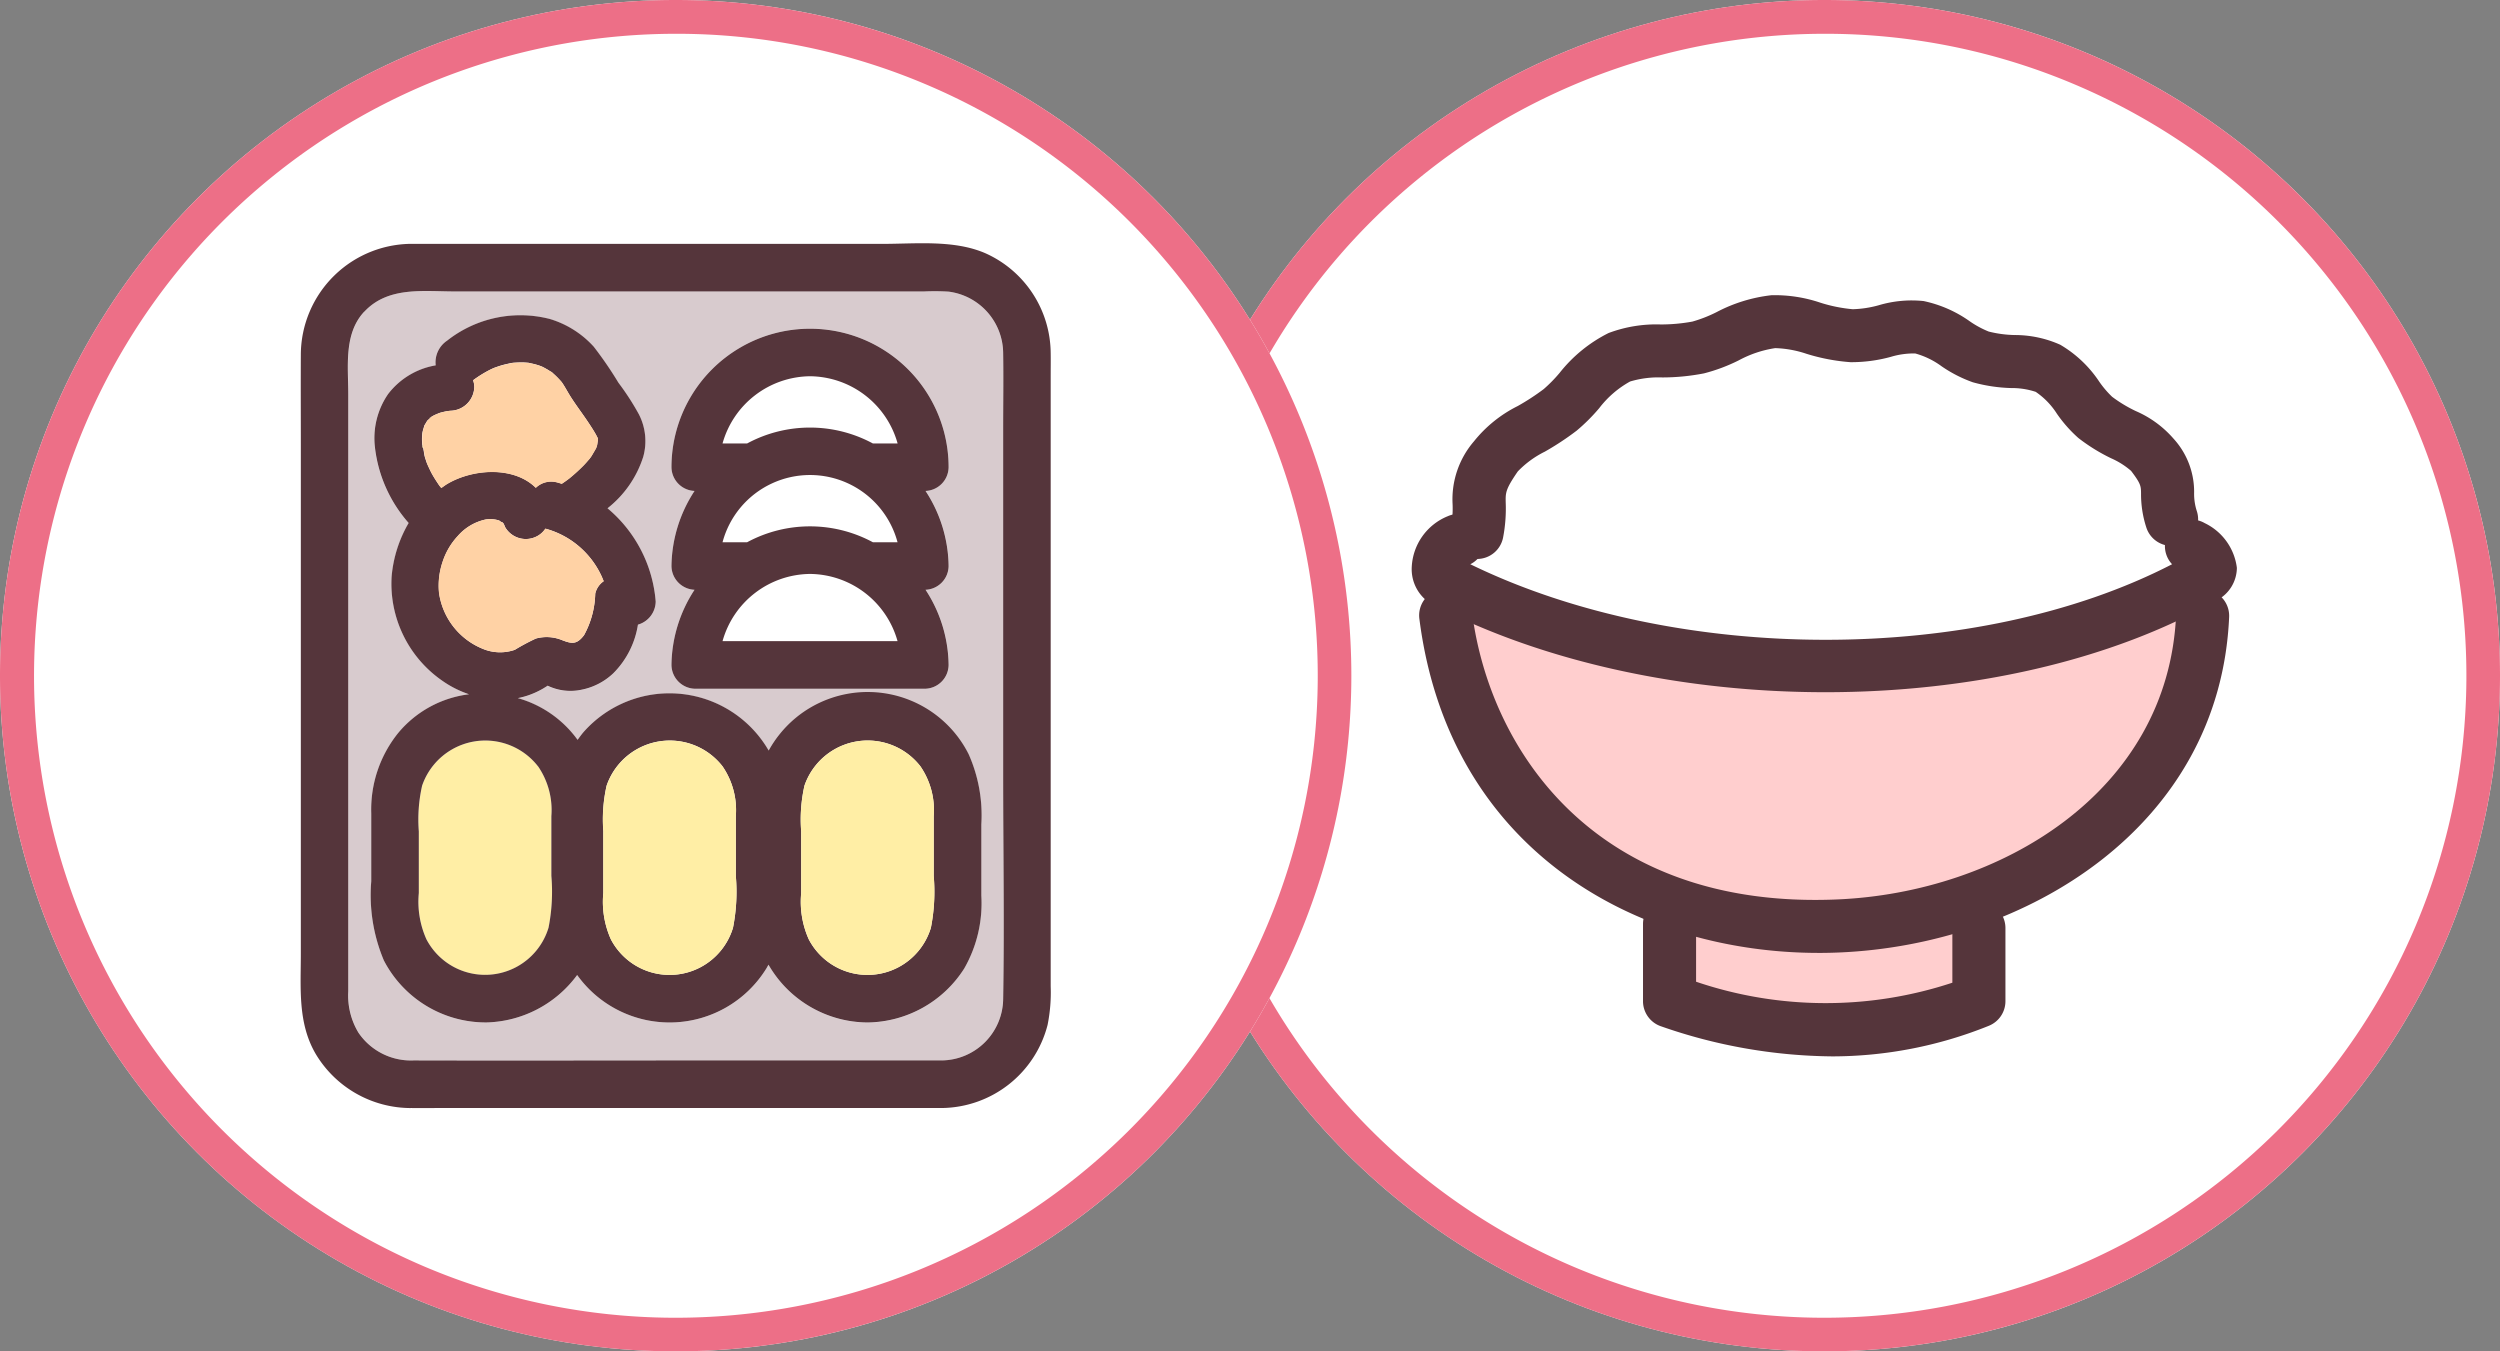
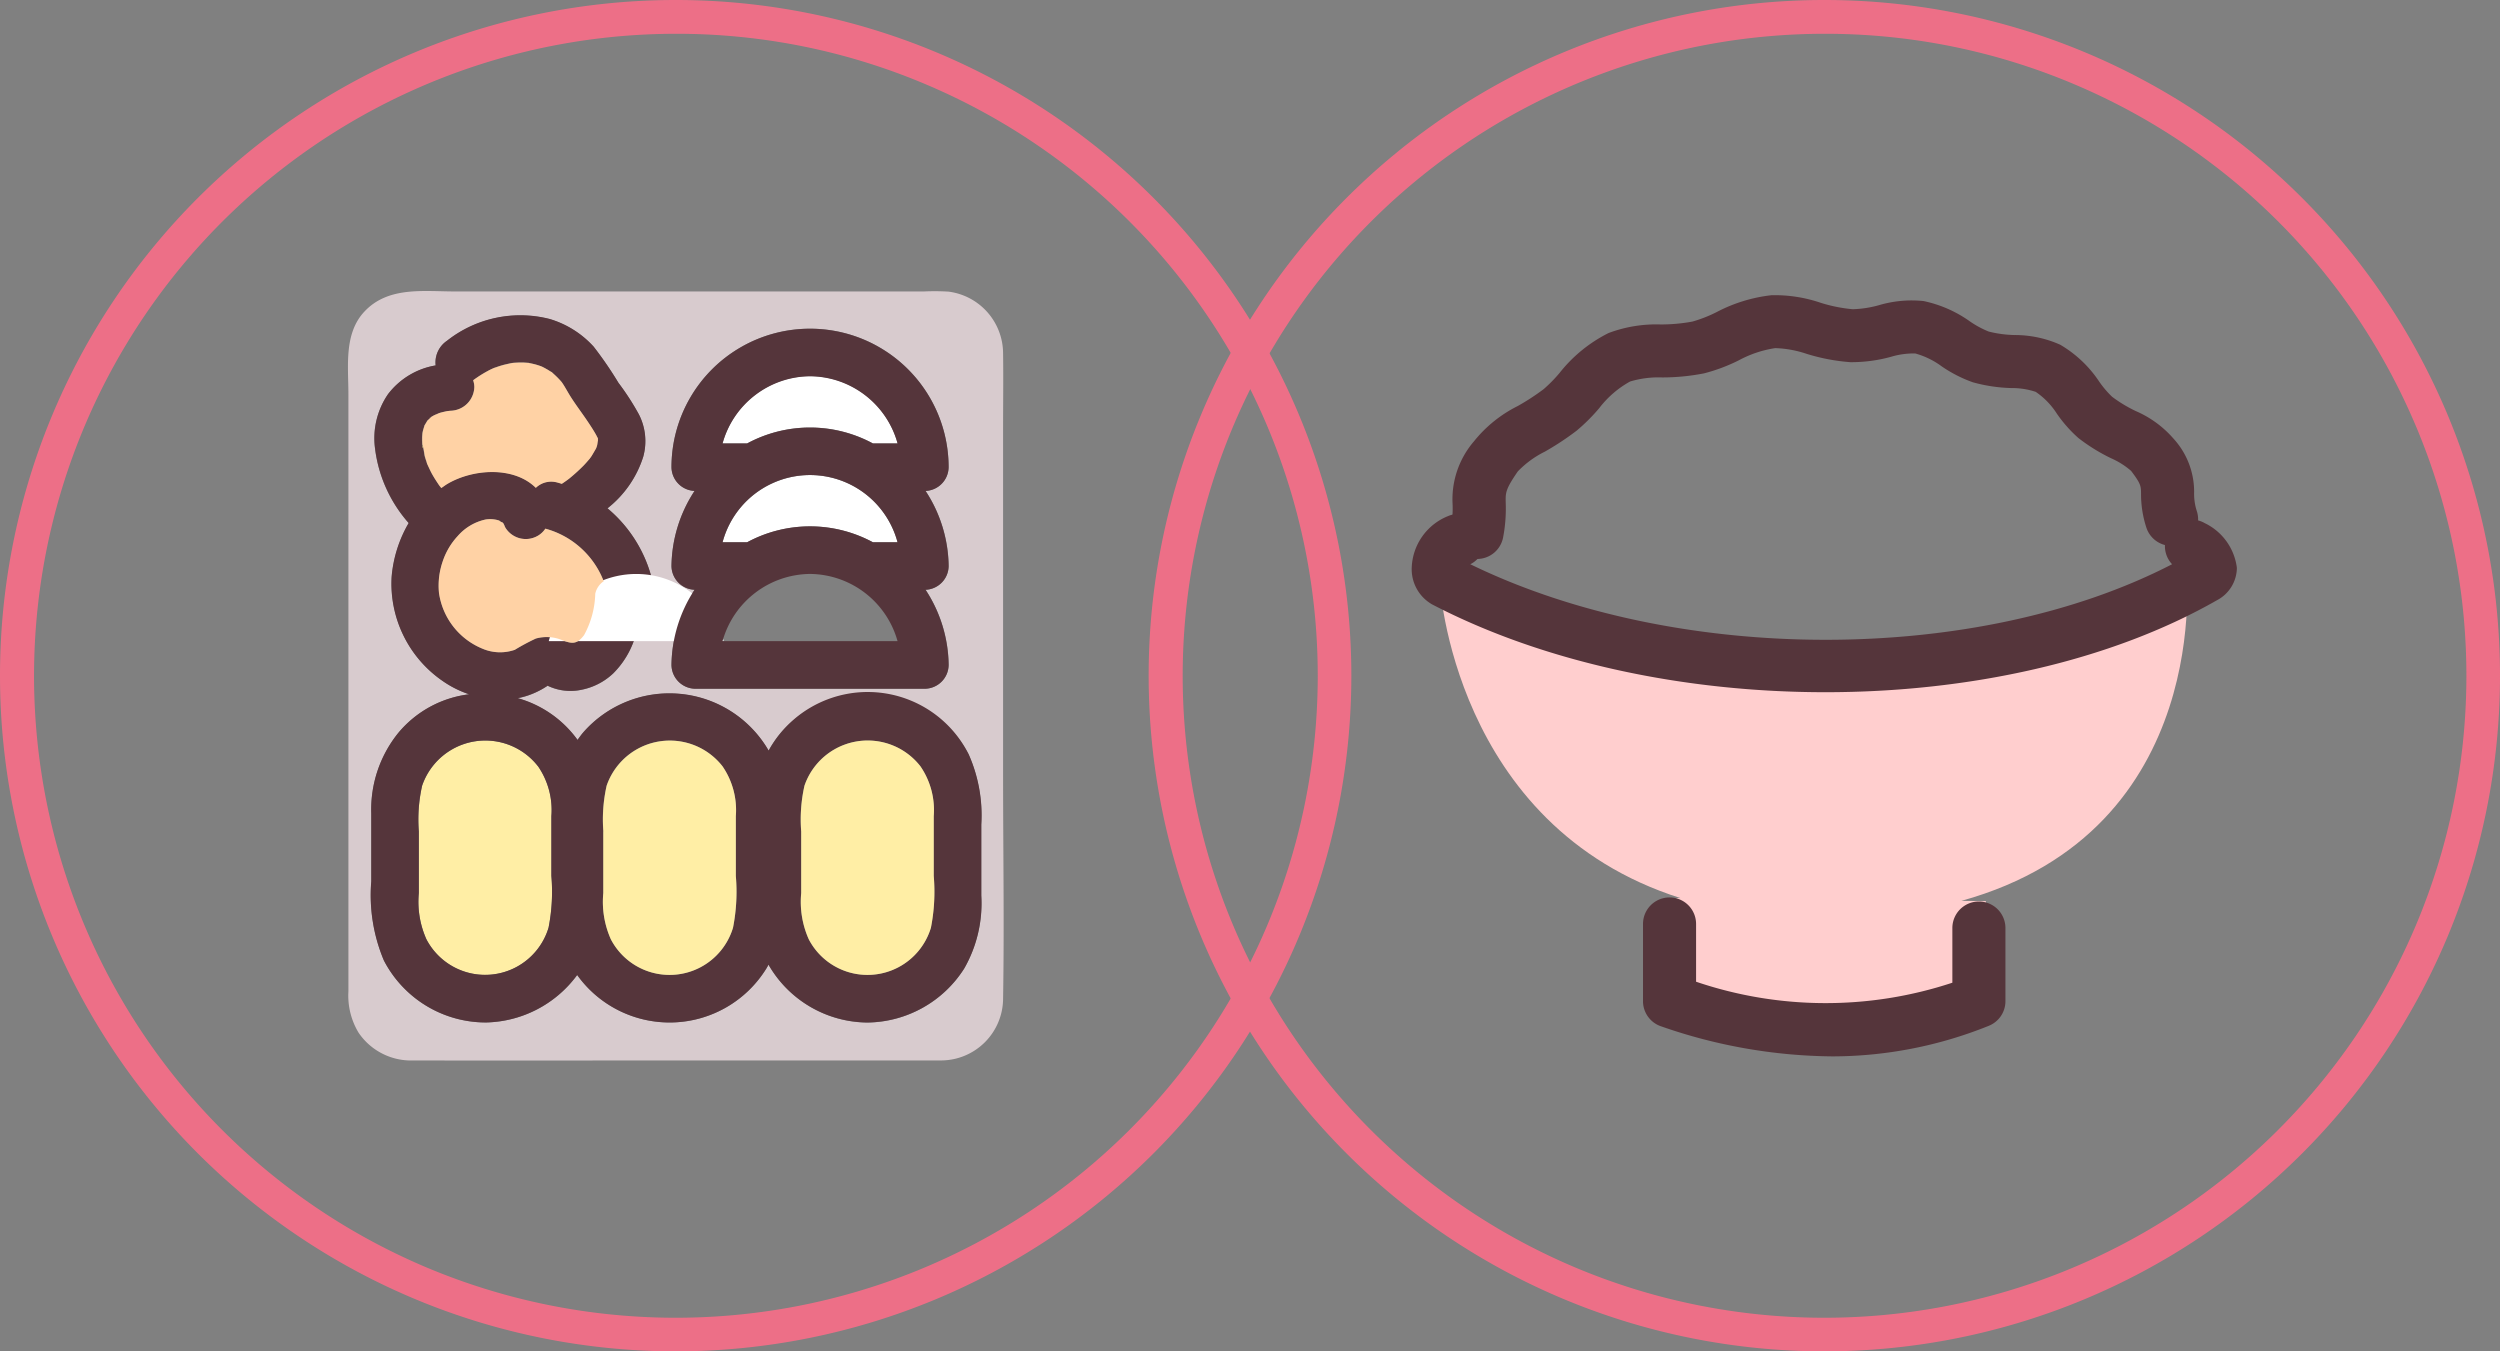
<svg xmlns="http://www.w3.org/2000/svg" width="148" height="80" viewBox="0 0 148 80">
  <rect x="0" y="0" width="148" height="80" fill="#808080" stroke="none" />
  <g id="icon-riceset" transform="translate(-175.023 -5765)">
    <g id="グループ_166" data-name="グループ 166" transform="translate(-37.977 811)">
-       <circle id="楕円形_21" data-name="楕円形 21" cx="40" cy="40" r="40" transform="translate(281 4954)" fill="#fff" />
      <path id="楕円形_21_-_アウトライン" data-name="楕円形 21 - アウトライン" d="M40,2A38.011,38.011,0,0,0,25.209,75.015,38.01,38.01,0,0,0,54.791,4.985,37.76,37.76,0,0,0,40,2m0-2A40,40,0,1,1,0,40,40,40,0,0,1,40,0Z" transform="translate(281 4954)" fill="#ed6f87" />
      <g id="グループ_150" data-name="グループ 150" transform="translate(296.576 4971.462)">
        <g id="グループ_151" data-name="グループ 151" transform="translate(0 0)">
-           <path id="パス_728" data-name="パス 728" d="M4.872,17.72S8.644,3.17,28.044,4.607c0,0,15.628-2.155,19.759,12.036.975,3.349-10.778,5.748-19.58,6.467C16.812,24.04,4.872,17.72,4.872,17.72" transform="translate(-2.32 -2.139)" fill="#fff" />
          <path id="パス_729" data-name="パス 729" d="M47.345,30.784c-19.58,10.6-44.189.9-44.189.9s.76,14.4,14.256,18.684l-.245,0-.4,6.107s9.819,3.772,18.314,0l.412-5.928-1.454-.014c15.07-4.177,13.309-19.745,13.309-19.745" transform="translate(-1.503 -14.664)" fill="#ffcece" />
          <g id="グループ_152" data-name="グループ 152">
            <path id="パス_730" data-name="パス 730" d="M24.485,35.3c-8.254,0-16.6-1.728-23.272-5.194A2.4,2.4,0,0,1,0,27.874a3.42,3.42,0,0,1,2.128-2.992,1.571,1.571,0,0,1,1.338,2.842c12.255,5.974,30.027,5.955,41.545,0a1.571,1.571,0,0,1,1.929-2.436,3.4,3.4,0,0,1,1.907,2.65,2.186,2.186,0,0,1-1.172,1.913c-6.351,3.629-14.72,5.449-23.19,5.449" transform="translate(0 -11.783)" fill="#55353b" />
            <path id="パス_731" data-name="パス 731" d="M5.947,15.629A1.575,1.575,0,0,1,4.4,13.771a5.991,5.991,0,0,0,.1-1.41,5.258,5.258,0,0,1,1.27-3.7A7.738,7.738,0,0,1,8.359,6.575a13.856,13.856,0,0,0,1.534-1,8.566,8.566,0,0,0,.945-.963,8.587,8.587,0,0,1,2.9-2.36,8.036,8.036,0,0,1,3.084-.506A10.249,10.249,0,0,0,18.7,1.575a8.03,8.03,0,0,0,1.43-.56,9.165,9.165,0,0,1,3.247-1,8.428,8.428,0,0,1,2.9.443,8.9,8.9,0,0,0,1.914.386A6.369,6.369,0,0,0,29.734.607,6.832,6.832,0,0,1,32.382.36a7.315,7.315,0,0,1,2.746,1.206,5.7,5.7,0,0,0,1.111.6,6.821,6.821,0,0,0,1.536.206,6.579,6.579,0,0,1,2.7.575,7.053,7.053,0,0,1,2.31,2.188,5.809,5.809,0,0,0,.761.893,8.133,8.133,0,0,0,1.4.845,6.229,6.229,0,0,1,2.23,1.628A4.658,4.658,0,0,1,48.4,11.7a3.331,3.331,0,0,0,.166,1.116,1.571,1.571,0,1,1-3,.935,6.359,6.359,0,0,1-.308-2.009c-.006-.423-.008-.565-.589-1.327a4.614,4.614,0,0,0-1.183-.747,10.819,10.819,0,0,1-1.938-1.2A8.019,8.019,0,0,1,40.28,7.036a4.478,4.478,0,0,0-1.257-1.3,4.488,4.488,0,0,0-1.447-.225A9.387,9.387,0,0,1,35.3,5.169a7.909,7.909,0,0,1-1.847-.945,4.734,4.734,0,0,0-1.565-.761,4.677,4.677,0,0,0-1.441.2,8.838,8.838,0,0,1-2.388.316,11.511,11.511,0,0,1-2.619-.5A6.367,6.367,0,0,0,23.6,3.147a6.6,6.6,0,0,0-2.155.722,10.288,10.288,0,0,1-2.062.773,12.922,12.922,0,0,1-2.464.241,5.866,5.866,0,0,0-1.91.24A5.876,5.876,0,0,0,13.183,6.7a10.92,10.92,0,0,1-1.341,1.336,16.613,16.613,0,0,1-1.88,1.24,5.771,5.771,0,0,0-1.6,1.17c-.733,1.064-.728,1.26-.716,1.843a9.049,9.049,0,0,1-.152,2.055,1.571,1.571,0,0,1-1.543,1.285" transform="translate(-2.084 0)" fill="#55353b" />
-             <path id="パス_732" data-name="パス 732" d="M24.5,54.8c-10.7,0-21.874-6-23.642-19.754a1.571,1.571,0,1,1,3.116-.4c1.056,8.212,7.361,17.591,21.594,16.99,9.632-.4,19.624-6.326,20.086-16.859a1.571,1.571,0,0,1,3.139.138c-.545,12.425-12.03,19.4-23.093,19.86-.4.017-.8.026-1.2.026" transform="translate(-0.404 -15.85)" fill="#55353b" />
            <path id="パス_733" data-name="パス 733" d="M37.275,77.519A31.4,31.4,0,0,1,27.213,75.74a1.571,1.571,0,0,1-1.069-1.489v-4.57a1.571,1.571,0,1,1,3.142,0V73.1a23.87,23.87,0,0,0,15.172.058V69.922a1.571,1.571,0,1,1,3.142,0v4.33a1.57,1.57,0,0,1-.986,1.458,24.806,24.806,0,0,1-9.339,1.81" transform="translate(-12.454 -32.444)" fill="#55353b" />
          </g>
        </g>
      </g>
    </g>
    <g id="グループ_167" data-name="グループ 167" transform="translate(24.023 811)">
-       <circle id="楕円形_20" data-name="楕円形 20" cx="40" cy="40" r="40" transform="translate(151 4954)" fill="#fff" />
      <path id="楕円形_20_-_アウトライン" data-name="楕円形 20 - アウトライン" d="M40,2A38.011,38.011,0,0,0,25.209,75.015,38.01,38.01,0,0,0,54.791,4.985,37.76,37.76,0,0,0,40,2m0-2A40,40,0,1,1,0,40,40,40,0,0,1,40,0Z" transform="translate(151 4954)" fill="#ed6f87" />
      <g id="グループ_147" data-name="グループ 147" transform="translate(168.796 4968.401)">
        <g id="グループ_148" data-name="グループ 148" transform="translate(0 0)">
          <path id="パス_710" data-name="パス 710" d="M3.829,18.234V45.291a4.259,4.259,0,0,0,.6,2.448,3.752,3.752,0,0,0,3.268,1.645c5.57.015,11.14,0,16.71,0H38.957a3.681,3.681,0,0,0,3.629-3.636c.073-4.431,0-8.869,0-13.3V11.968c0-1.481.021-2.963,0-4.444a3.7,3.7,0,0,0-3.227-3.653,13.456,13.456,0,0,0-1.464-.01H10.154c-1.877,0-3.976-.317-5.386,1.2-1.214,1.3-.939,3.238-.939,4.885Zm19.126,1.883a8.282,8.282,0,0,1,1.366-4.45,1.426,1.426,0,0,1-1.366-1.4,8.2,8.2,0,1,1,16.407,0A1.425,1.425,0,0,1,38,15.667a8.282,8.282,0,0,1,1.366,4.45A1.425,1.425,0,0,1,38,21.521a8.28,8.28,0,0,1,1.366,4.45,1.427,1.427,0,0,1-1.408,1.408H24.363a1.427,1.427,0,0,1-1.408-1.408,8.284,8.284,0,0,1,1.366-4.451,1.425,1.425,0,0,1-1.366-1.4M5.183,34.759A7.214,7.214,0,0,1,6.8,29.979a6.479,6.479,0,0,1,4.178-2.27,6.181,6.181,0,0,1-1.584-.8,7,7,0,0,1-3-6.177,7.6,7.6,0,0,1,1.006-3.155A8.179,8.179,0,0,1,5.4,13.144a4.607,4.607,0,0,1,.772-3.2,4.482,4.482,0,0,1,2.818-1.7,1.544,1.544,0,0,1,.672-1.459,7,7,0,0,1,6.082-1.287,5.708,5.708,0,0,1,2.6,1.638,22.115,22.115,0,0,1,1.467,2.136,15.148,15.148,0,0,1,1.209,1.867,3.458,3.458,0,0,1,.259,2.508,6.3,6.3,0,0,1-2.116,3.056,8.019,8.019,0,0,1,2.857,5.52,1.448,1.448,0,0,1-1.051,1.371,5.212,5.212,0,0,1-1.462,2.881,3.818,3.818,0,0,1-1.917.977,3.112,3.112,0,0,1-1.971-.247c-.089.063-.187.121-.276.174a4.971,4.971,0,0,1-.839.388,4.389,4.389,0,0,1-.655.176,6.539,6.539,0,0,1,3.54,2.472c.1-.145.206-.288.322-.428a6.785,6.785,0,0,1,10.99,1.06,6.711,6.711,0,0,1,.724-1.06,6.785,6.785,0,0,1,11.119,1.281,8.907,8.907,0,0,1,.748,4.156v4.209a7.767,7.767,0,0,1-1.019,4.324,6.879,6.879,0,0,1-5.721,3.187A6.811,6.811,0,0,1,28.7,43.716c-.045.078-.084.157-.133.234a6.731,6.731,0,0,1-11.194.377,6.879,6.879,0,0,1-5.448,2.811,6.8,6.8,0,0,1-5.992-3.666,9.977,9.977,0,0,1-.748-4.687Z" transform="translate(-0.999 -1.007)" fill="#d8cbce" />
-           <path id="パス_711" data-name="パス 711" d="M6.526,51.194c.606.007,1.212,0,1.818,0H37.959a6.544,6.544,0,0,0,6.262-4.92,9.714,9.714,0,0,0,.184-2.279V7.833c0-.444.007-.888,0-1.332A6.527,6.527,0,0,0,40.539.591C38.677-.217,36.416.037,34.427.037H6.781A6.586,6.586,0,0,0,.013,6.616c-.01,1.742,0,3.484,0,5.226V42.068c0,2.022-.19,4.1.883,5.928a6.575,6.575,0,0,0,5.63,3.2M3.769,4.054c1.411-1.517,3.509-1.2,5.386-1.2H36.9a13.455,13.455,0,0,1,1.464.01,3.7,3.7,0,0,1,3.227,3.653c.022,1.481,0,2.963,0,4.444V31.44c0,4.431.073,8.869,0,13.3a3.68,3.68,0,0,1-3.629,3.636H23.4c-5.57,0-11.14.015-16.71,0a3.753,3.753,0,0,1-3.268-1.645,4.26,4.26,0,0,1-.6-2.448V8.939c0-1.646-.274-3.58.939-4.884" transform="translate(0 0)" fill="#55353b" />
          <path id="パス_712" data-name="パス 712" d="M9.492,45.306v3.653a5.447,5.447,0,0,0,.448,2.736,3.92,3.92,0,0,0,7.231-.686,11,11,0,0,0,.167-3.064V44.4a4.574,4.574,0,0,0-.787-2.946A3.956,3.956,0,0,0,9.686,42.6a9.089,9.089,0,0,0-.195,2.707" transform="translate(-2.491 -10.489)" fill="#ffeea5" />
          <path id="パス_713" data-name="パス 713" d="M12.415,47.64a6.881,6.881,0,0,0,5.448-2.811,6.731,6.731,0,0,0,11.194-.376c.049-.078.088-.158.133-.235A6.811,6.811,0,0,0,35.05,47.64a6.884,6.884,0,0,0,5.722-3.187,7.776,7.776,0,0,0,1.018-4.324v-4.21a8.9,8.9,0,0,0-.748-4.156A6.692,6.692,0,0,0,29.2,31.541a6.785,6.785,0,0,0-10.989-1.06c-.116.14-.22.284-.323.428a6.547,6.547,0,0,0-3.539-2.471A4.592,4.592,0,0,0,15,28.262a4.941,4.941,0,0,0,.839-.387c.088-.053.187-.112.276-.174a3.117,3.117,0,0,0,1.971.246A3.807,3.807,0,0,0,20,26.969a5.2,5.2,0,0,0,1.461-2.88,1.447,1.447,0,0,0,1.051-1.371A8.017,8.017,0,0,0,19.66,17.2a6.311,6.311,0,0,0,2.117-3.056,3.46,3.46,0,0,0-.26-2.508,15.237,15.237,0,0,0-1.209-1.868A22.374,22.374,0,0,0,18.842,7.63a5.722,5.722,0,0,0-2.6-1.638,7.007,7.007,0,0,0-6.083,1.287,1.545,1.545,0,0,0-.672,1.46,4.486,4.486,0,0,0-2.818,1.7,4.608,4.608,0,0,0-.772,3.2,8.175,8.175,0,0,0,1.99,4.431A7.573,7.573,0,0,0,6.88,21.233a6.988,6.988,0,0,0,3,6.177,6.1,6.1,0,0,0,1.583.8,6.478,6.478,0,0,0-4.177,2.269,7.214,7.214,0,0,0-1.613,4.78v4.026a9.963,9.963,0,0,0,.748,4.686,6.8,6.8,0,0,0,5.992,3.667m3.136-15.162a4.573,4.573,0,0,1,.787,2.945v3.541a11.023,11.023,0,0,1-.167,3.064,3.921,3.921,0,0,1-7.232.686,5.444,5.444,0,0,1-.448-2.735V36.327a9.089,9.089,0,0,1,.195-2.707,3.954,3.954,0,0,1,6.864-1.141m10.921,0a4.577,4.577,0,0,1,.787,2.945v3.541a11.024,11.024,0,0,1-.167,3.064,3.92,3.92,0,0,1-7.231.686,5.437,5.437,0,0,1-.448-2.735V36.327a9.089,9.089,0,0,1,.195-2.707,3.955,3.955,0,0,1,6.865-1.141m11.713,0a4.577,4.577,0,0,1,.787,2.945v3.541a11.024,11.024,0,0,1-.167,3.064,3.92,3.92,0,0,1-7.231.686,5.437,5.437,0,0,1-.448-2.735V36.327a9.089,9.089,0,0,1,.195-2.707,3.955,3.955,0,0,1,6.865-1.141M9.9,20.372a4.1,4.1,0,0,1,.9-1.532,3.033,3.033,0,0,1,1.654-.978,1.739,1.739,0,0,1,.8.064.52.52,0,0,0,.2.113c.032.045.074.106.047.041-.036-.087.106.246.105.245a1.417,1.417,0,0,0,1.927.505,1.342,1.342,0,0,0,.451-.425,5.139,5.139,0,0,1,3.448,3.112,1.208,1.208,0,0,0-.5.741,5.366,5.366,0,0,1-.662,2.452c-.445.587-.745.508-1.323.286a2.393,2.393,0,0,0-1.528-.085,12.63,12.63,0,0,0-1.248.667,2.661,2.661,0,0,1-1.933-.074A4.212,4.212,0,0,1,9.688,22.2,4.392,4.392,0,0,1,9.9,20.372M8.7,13.567c0-.039-.006-.077-.01-.116,0,0-.007-.015-.01-.015s.007.007.01.01c0-.026-.005-.052-.007-.078-.007-.118-.01-.236-.007-.354,0-.087.012-.175.018-.261.007-.04.015-.08.024-.116.025-.108.063-.211.091-.317l0-.01a.118.118,0,0,0,.012-.02c.054-.092.114-.184.166-.277v0C9,12,9.009,12,9.022,11.984c.067-.063.137-.127.2-.193l.1-.059c.092-.055.2-.092.288-.151-.313.209-.045.021.11-.026.135-.041.271-.071.409-.1l.06-.01c.017,0,.085-.011.175-.018a1.444,1.444,0,0,0,1.408-1.408,1.326,1.326,0,0,0-.07-.4,7.106,7.106,0,0,1,.872-.553c.063-.033.128-.066.193-.1l.158-.072.156-.059c.109-.038.218-.074.329-.106.174-.05.35-.085.526-.127.019,0,.064-.01.1-.015s.078-.01.117-.01c.173-.01.344-.018.518-.013.086,0,.17.009.256.014a.244.244,0,0,0,.037,0L15,8.59c.164.035.329.069.49.118.06.018.119.039.179.058l.119.048c.044.023.107.053.123.063.074.041.148.081.221.125.055.034.107.071.162.1l.072.039c.014.015.029.03.056.055.114.1.229.209.335.323.063.066.122.134.181.2l.012.013a.33.33,0,0,0,.023.035c.178.262.321.543.491.81.321.506.684.984,1.018,1.48.167.25.333.5.481.762.044.079.083.159.124.24,0,.094,0,.193,0,.282-.005-.338-.013.013-.053.147-.016.054-.035.105-.055.158l-.012.019c-.088.151-.173.3-.266.453-.03.046-.064.092-.1.138l-.015.018c-.112.13-.223.259-.342.381a10.4,10.4,0,0,1-.793.726l-.058.047c-.069.053-.138.1-.208.154s-.156.108-.234.162c-.088-.026-.175-.055-.265-.078a1.31,1.31,0,0,0-1.273.316c-1.3-1.287-3.705-1.127-5.217-.245-.133.077-.252.17-.378.255l-.083-.1c-.022-.029-.044-.058-.064-.088-.144-.213-.282-.425-.407-.65-.079-.143-.146-.291-.215-.439-.014-.034-.077-.175-.1-.23q-.065-.181-.118-.367c-.019-.066-.066-.428-.112-.6.008.085-.016.174-.021.039m.485-1.753c-.031.029-.058.052-.058.045a.2.2,0,0,1,.058-.045M18.6,14.263c.114-.163.044-.056,0,0m-1.234,1.2h0" transform="translate(-1.491 -1.51)" fill="#55353b" />
          <path id="パス_714" data-name="パス 714" d="M24.3,45.306v3.653a5.447,5.447,0,0,0,.448,2.736,3.92,3.92,0,0,0,7.231-.686,11,11,0,0,0,.167-3.064V44.4a4.577,4.577,0,0,0-.787-2.946A3.956,3.956,0,0,0,24.5,42.6a9.089,9.089,0,0,0-.195,2.707" transform="translate(-6.381 -10.489)" fill="#ffeea5" />
          <path id="パス_715" data-name="パス 715" d="M40.19,45.306v3.653a5.439,5.439,0,0,0,.448,2.736,3.92,3.92,0,0,0,7.231-.686,11.027,11.027,0,0,0,.167-3.064V44.4a4.577,4.577,0,0,0-.787-2.946A3.956,3.956,0,0,0,40.384,42.6a9.089,9.089,0,0,0-.195,2.707" transform="translate(-10.554 -10.489)" fill="#ffeea5" />
          <path id="パス_716" data-name="パス 716" d="M33.948,14.651h1.389a7.833,7.833,0,0,1,7.444,0h1.458a5.361,5.361,0,0,0-10.359,0Z" transform="translate(-8.899 -2.803)" fill="#fff" />
          <path id="パス_717" data-name="パス 717" d="M42.781,22.59h1.458a5.361,5.361,0,0,0-10.359,0h1.458a7.831,7.831,0,0,1,7.443,0" transform="translate(-8.899 -4.888)" fill="#fff" />
-           <path id="パス_718" data-name="パス 718" d="M33.948,30.53H44.239a5.361,5.361,0,0,0-10.359,0Z" transform="translate(-8.899 -6.974)" fill="#fff" />
+           <path id="パス_718" data-name="パス 718" d="M33.948,30.53a5.361,5.361,0,0,0-10.359,0Z" transform="translate(-8.899 -6.974)" fill="#fff" />
          <path id="パス_719" data-name="パス 719" d="M31.186,28.173h13.59a1.427,1.427,0,0,0,1.408-1.408,8.284,8.284,0,0,0-1.366-4.451,1.424,1.424,0,0,0,1.366-1.4,8.284,8.284,0,0,0-1.366-4.451,1.424,1.424,0,0,0,1.366-1.4,8.2,8.2,0,1,0-16.407,0,1.425,1.425,0,0,0,1.366,1.4,8.284,8.284,0,0,0-1.366,4.451,1.425,1.425,0,0,0,1.366,1.4,8.284,8.284,0,0,0-1.366,4.451,1.427,1.427,0,0,0,1.408,1.408m6.8-18.5a5.437,5.437,0,0,1,5.18,3.979H41.7a7.833,7.833,0,0,0-7.444,0H32.8a5.437,5.437,0,0,1,5.18-3.979M32.87,19.5H32.8a5.361,5.361,0,0,1,10.36,0H41.7a7.833,7.833,0,0,0-7.444,0Zm5.111,1.876a5.435,5.435,0,0,1,5.18,3.979H32.8a5.436,5.436,0,0,1,5.18-3.979" transform="translate(-7.822 -1.8)" fill="#55353b" />
          <path id="パス_720" data-name="パス 720" d="M10.024,15.5c.019.054.083.2.1.23.069.147.136.295.215.438.124.225.263.438.406.65.021.03.043.06.065.089l.083.1c.125-.086.245-.178.378-.256,1.512-.881,3.914-1.043,5.216.246a1.308,1.308,0,0,1,1.274-.316c.09.022.175.052.264.078.078-.054.157-.106.234-.161s.14-.1.209-.154l.058-.049a10.247,10.247,0,0,0,.793-.725c.119-.123.23-.253.342-.382l.015-.018c.032-.046.066-.091.1-.139.094-.149.178-.3.267-.453l.011-.02c.019-.052.038-.1.055-.157.041-.135.048-.485.054-.147,0-.09,0-.189,0-.284-.04-.08-.08-.16-.124-.238-.147-.262-.313-.513-.48-.762-.333-.5-.7-.975-1.018-1.48-.17-.268-.313-.549-.492-.812l-.023-.034-.011-.013c-.058-.07-.119-.138-.181-.2-.107-.114-.222-.217-.336-.322-.027-.025-.042-.04-.056-.055s-.038-.02-.072-.04c-.055-.032-.107-.069-.162-.1-.072-.044-.147-.084-.221-.125l-.122-.063c-.045-.018-.1-.042-.119-.047-.06-.02-.119-.041-.18-.059-.161-.049-.325-.083-.49-.118l-.029-.007H16c-.086-.006-.171-.013-.257-.015-.173-.005-.345,0-.518.012-.039,0-.078.007-.117.011s-.08.012-.1.016c-.176.041-.352.075-.527.126-.111.032-.22.067-.328.106L14,9.9l-.158.072c-.065.032-.129.063-.193.1a7.219,7.219,0,0,0-.872.553,1.326,1.326,0,0,1,.07.4A1.444,1.444,0,0,1,11.44,12.43c-.09.007-.157.015-.174.018l-.061.01c-.137.029-.274.06-.409.1-.154.046-.422.234-.11.026-.088.059-.2.1-.288.15-.008.005-.057.032-.1.06-.064.066-.135.13-.2.192-.013.012-.018.015-.027.023v0c-.052.094-.112.185-.165.278-.005.01-.007.011-.012.019l0,.01c-.029.106-.066.209-.092.317-.008.038-.016.077-.023.116-.006.087-.016.175-.018.261,0,.118,0,.237.007.355,0,.026,0,.052.006.078a.14.14,0,0,1,.03.083c.047.173.094.534.112.6.035.124.075.246.118.368" transform="translate(-2.561 -2.514)" fill="#ffd2a5" />
          <path id="パス_721" data-name="パス 721" d="M9.756,16.172s.007.011.01.016v-.005a.047.047,0,0,0-.01-.011" transform="translate(-2.563 -4.248)" fill="#f9e372" />
          <path id="パス_722" data-name="パス 722" d="M21.522,18.918h0" transform="translate(-5.645 -4.969)" fill="#f9e372" />
          <path id="パス_723" data-name="パス 723" d="M9.78,16.31c.005.136.028.046.021-.038a.356.356,0,0,0-.029-.077c0,.038.007.077.009.116" transform="translate(-2.567 -4.254)" fill="#f9e372" />
          <path id="パス_724" data-name="パス 724" d="M23.208,17.265c.043-.056.114-.163,0,0" transform="translate(-6.096 -4.512)" fill="#f9e372" />
          <path id="パス_725" data-name="パス 725" d="M10.362,14.021c0,.006.027-.018.058-.046-.031.02-.058.038-.058.046" transform="translate(-2.722 -3.671)" fill="#f9e372" />
          <path id="パス_726" data-name="パス 726" d="M9.77,16.192a.285.285,0,0,1,.029.077.135.135,0,0,0-.03-.082v.005" transform="translate(-2.566 -4.252)" fill="#353535" />
          <path id="パス_727" data-name="パス 727" d="M13.66,29.811a2.656,2.656,0,0,0,1.933.075,12.725,12.725,0,0,1,1.248-.669,2.4,2.4,0,0,1,1.528.086c.579.222.878.3,1.323-.286a5.373,5.373,0,0,0,.663-2.452,1.205,1.205,0,0,1,.5-.74A5.142,5.142,0,0,0,17.4,22.713a1.345,1.345,0,0,1-.452.425,1.417,1.417,0,0,1-1.927-.505s-.142-.332-.106-.244c.027.065-.015,0-.047-.041a.516.516,0,0,1-.2-.113,1.735,1.735,0,0,0-.8-.064,3.042,3.042,0,0,0-1.655.978,4.118,4.118,0,0,0-.9,1.532,4.382,4.382,0,0,0-.212,1.826,4.209,4.209,0,0,0,2.55,3.3" transform="translate(-2.912 -5.818)" fill="#ffd2a5" />
        </g>
      </g>
    </g>
  </g>
</svg>